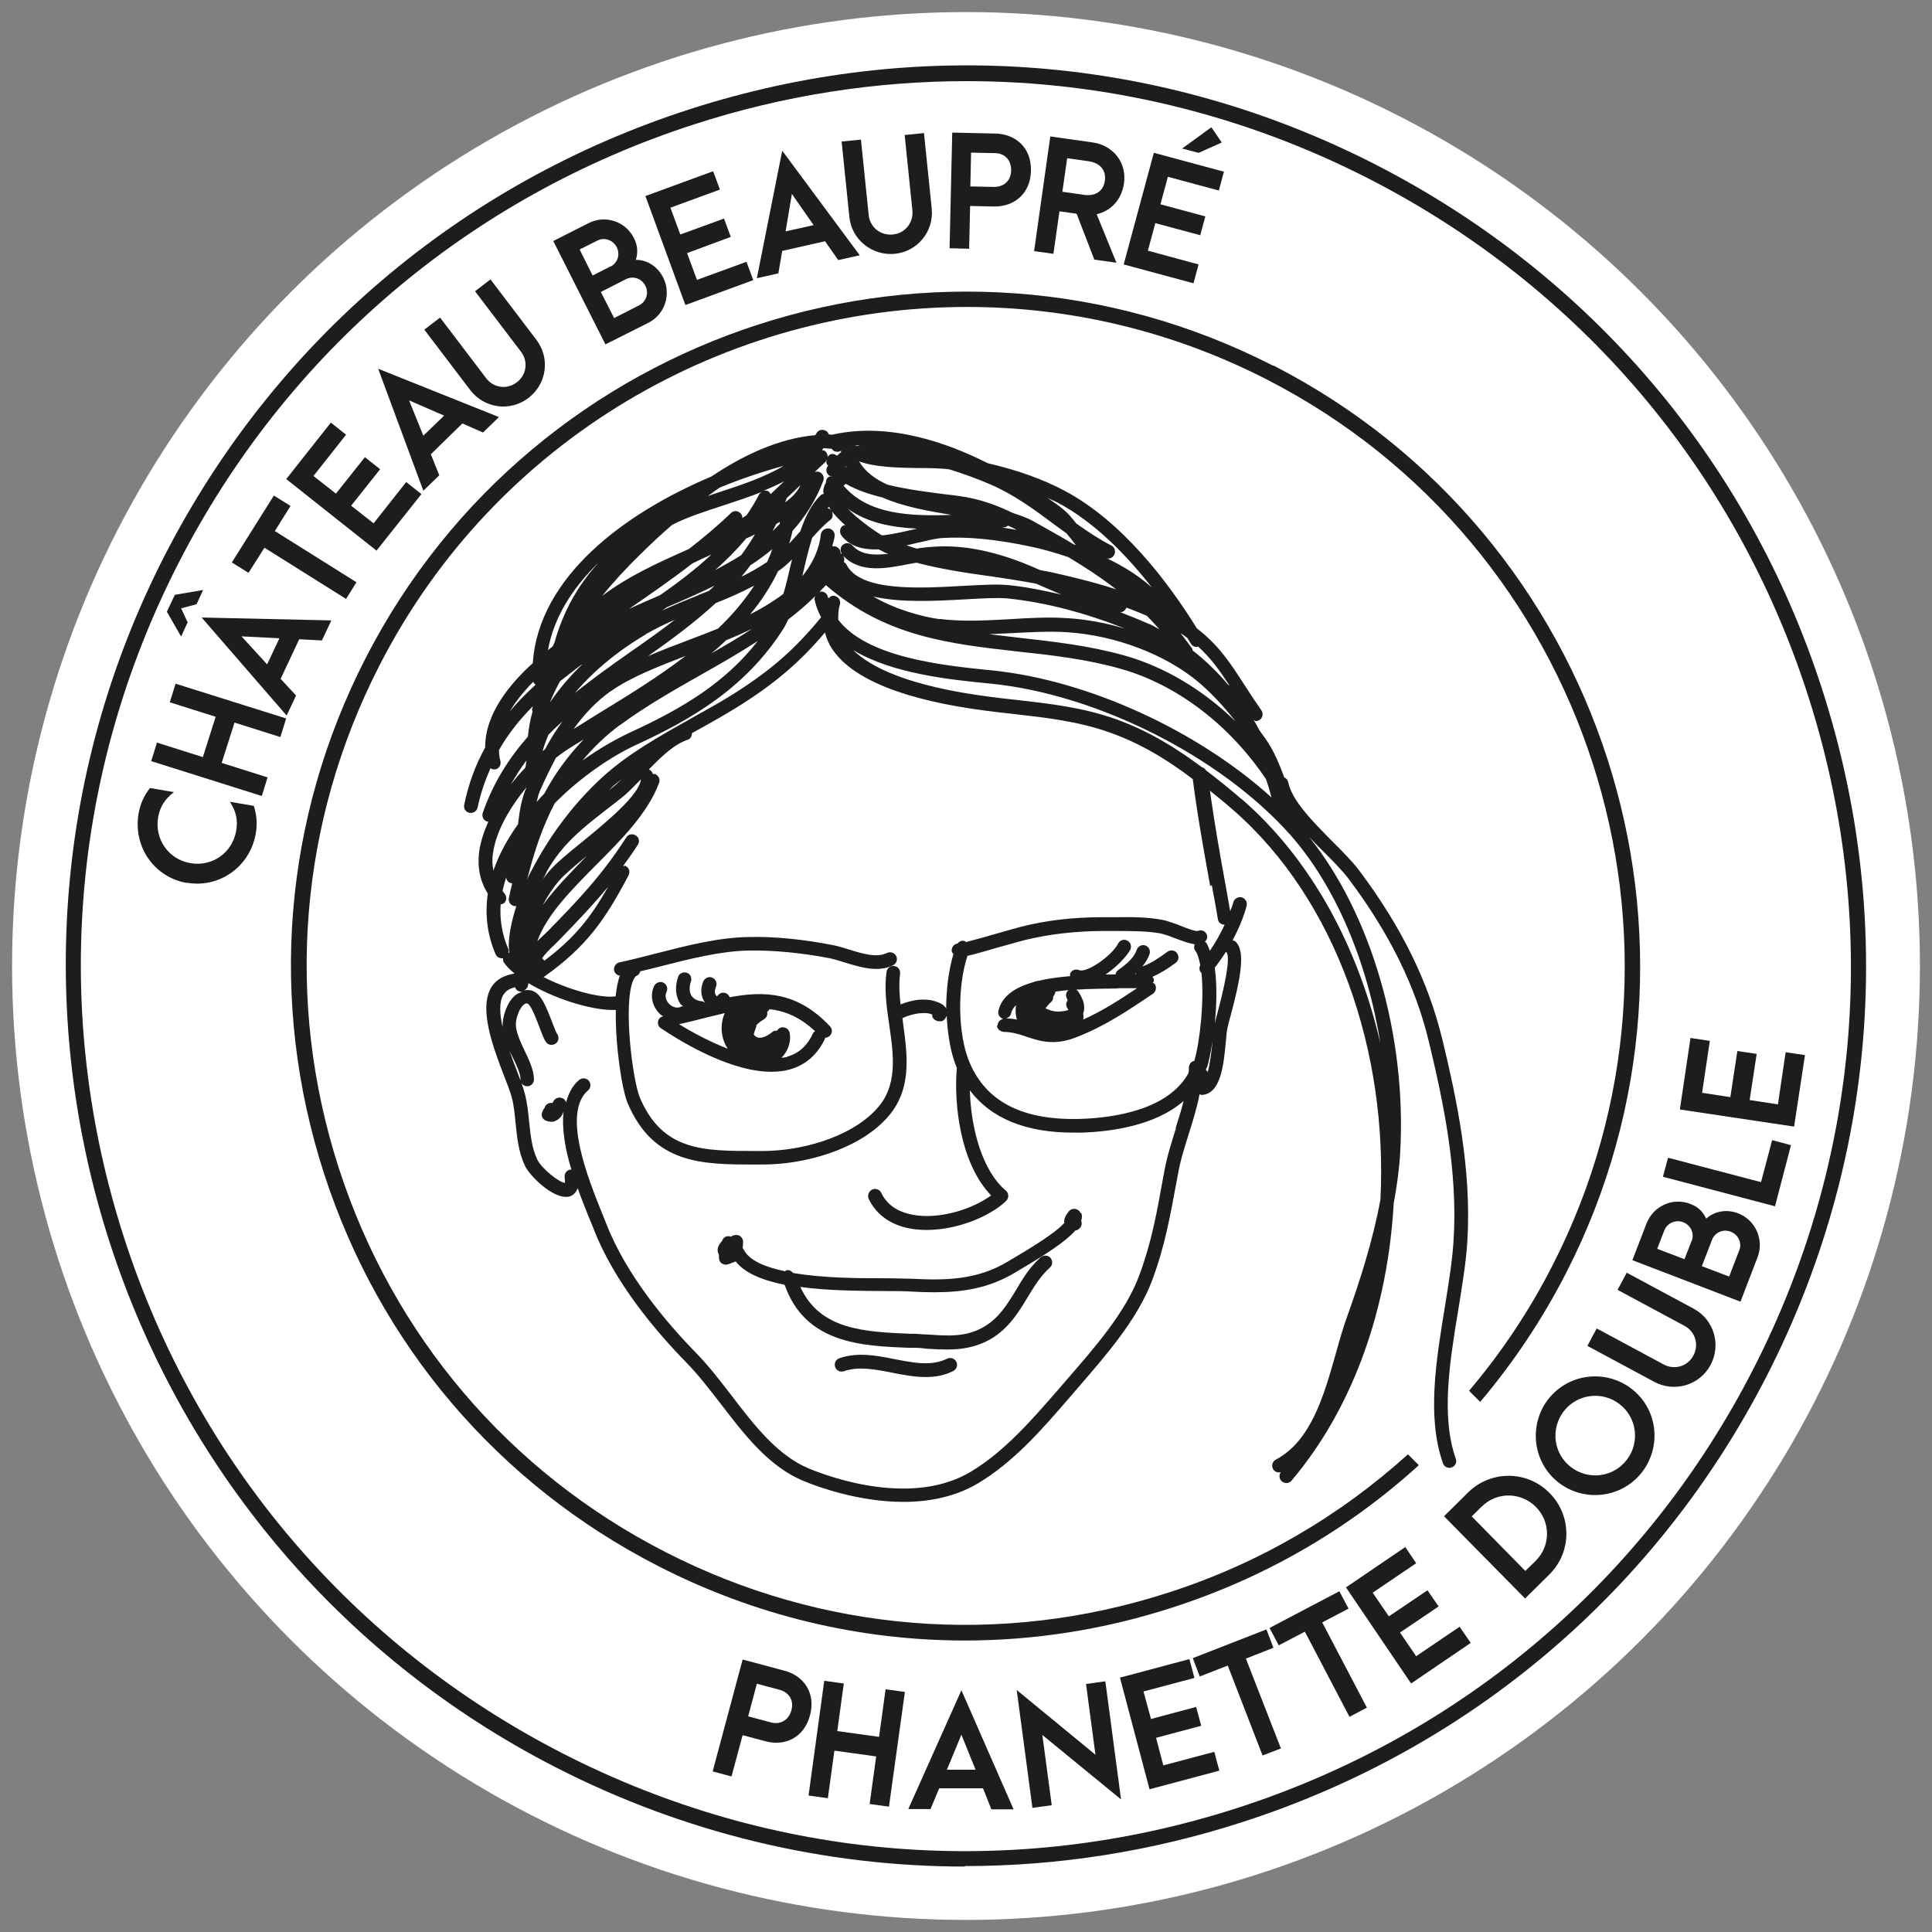
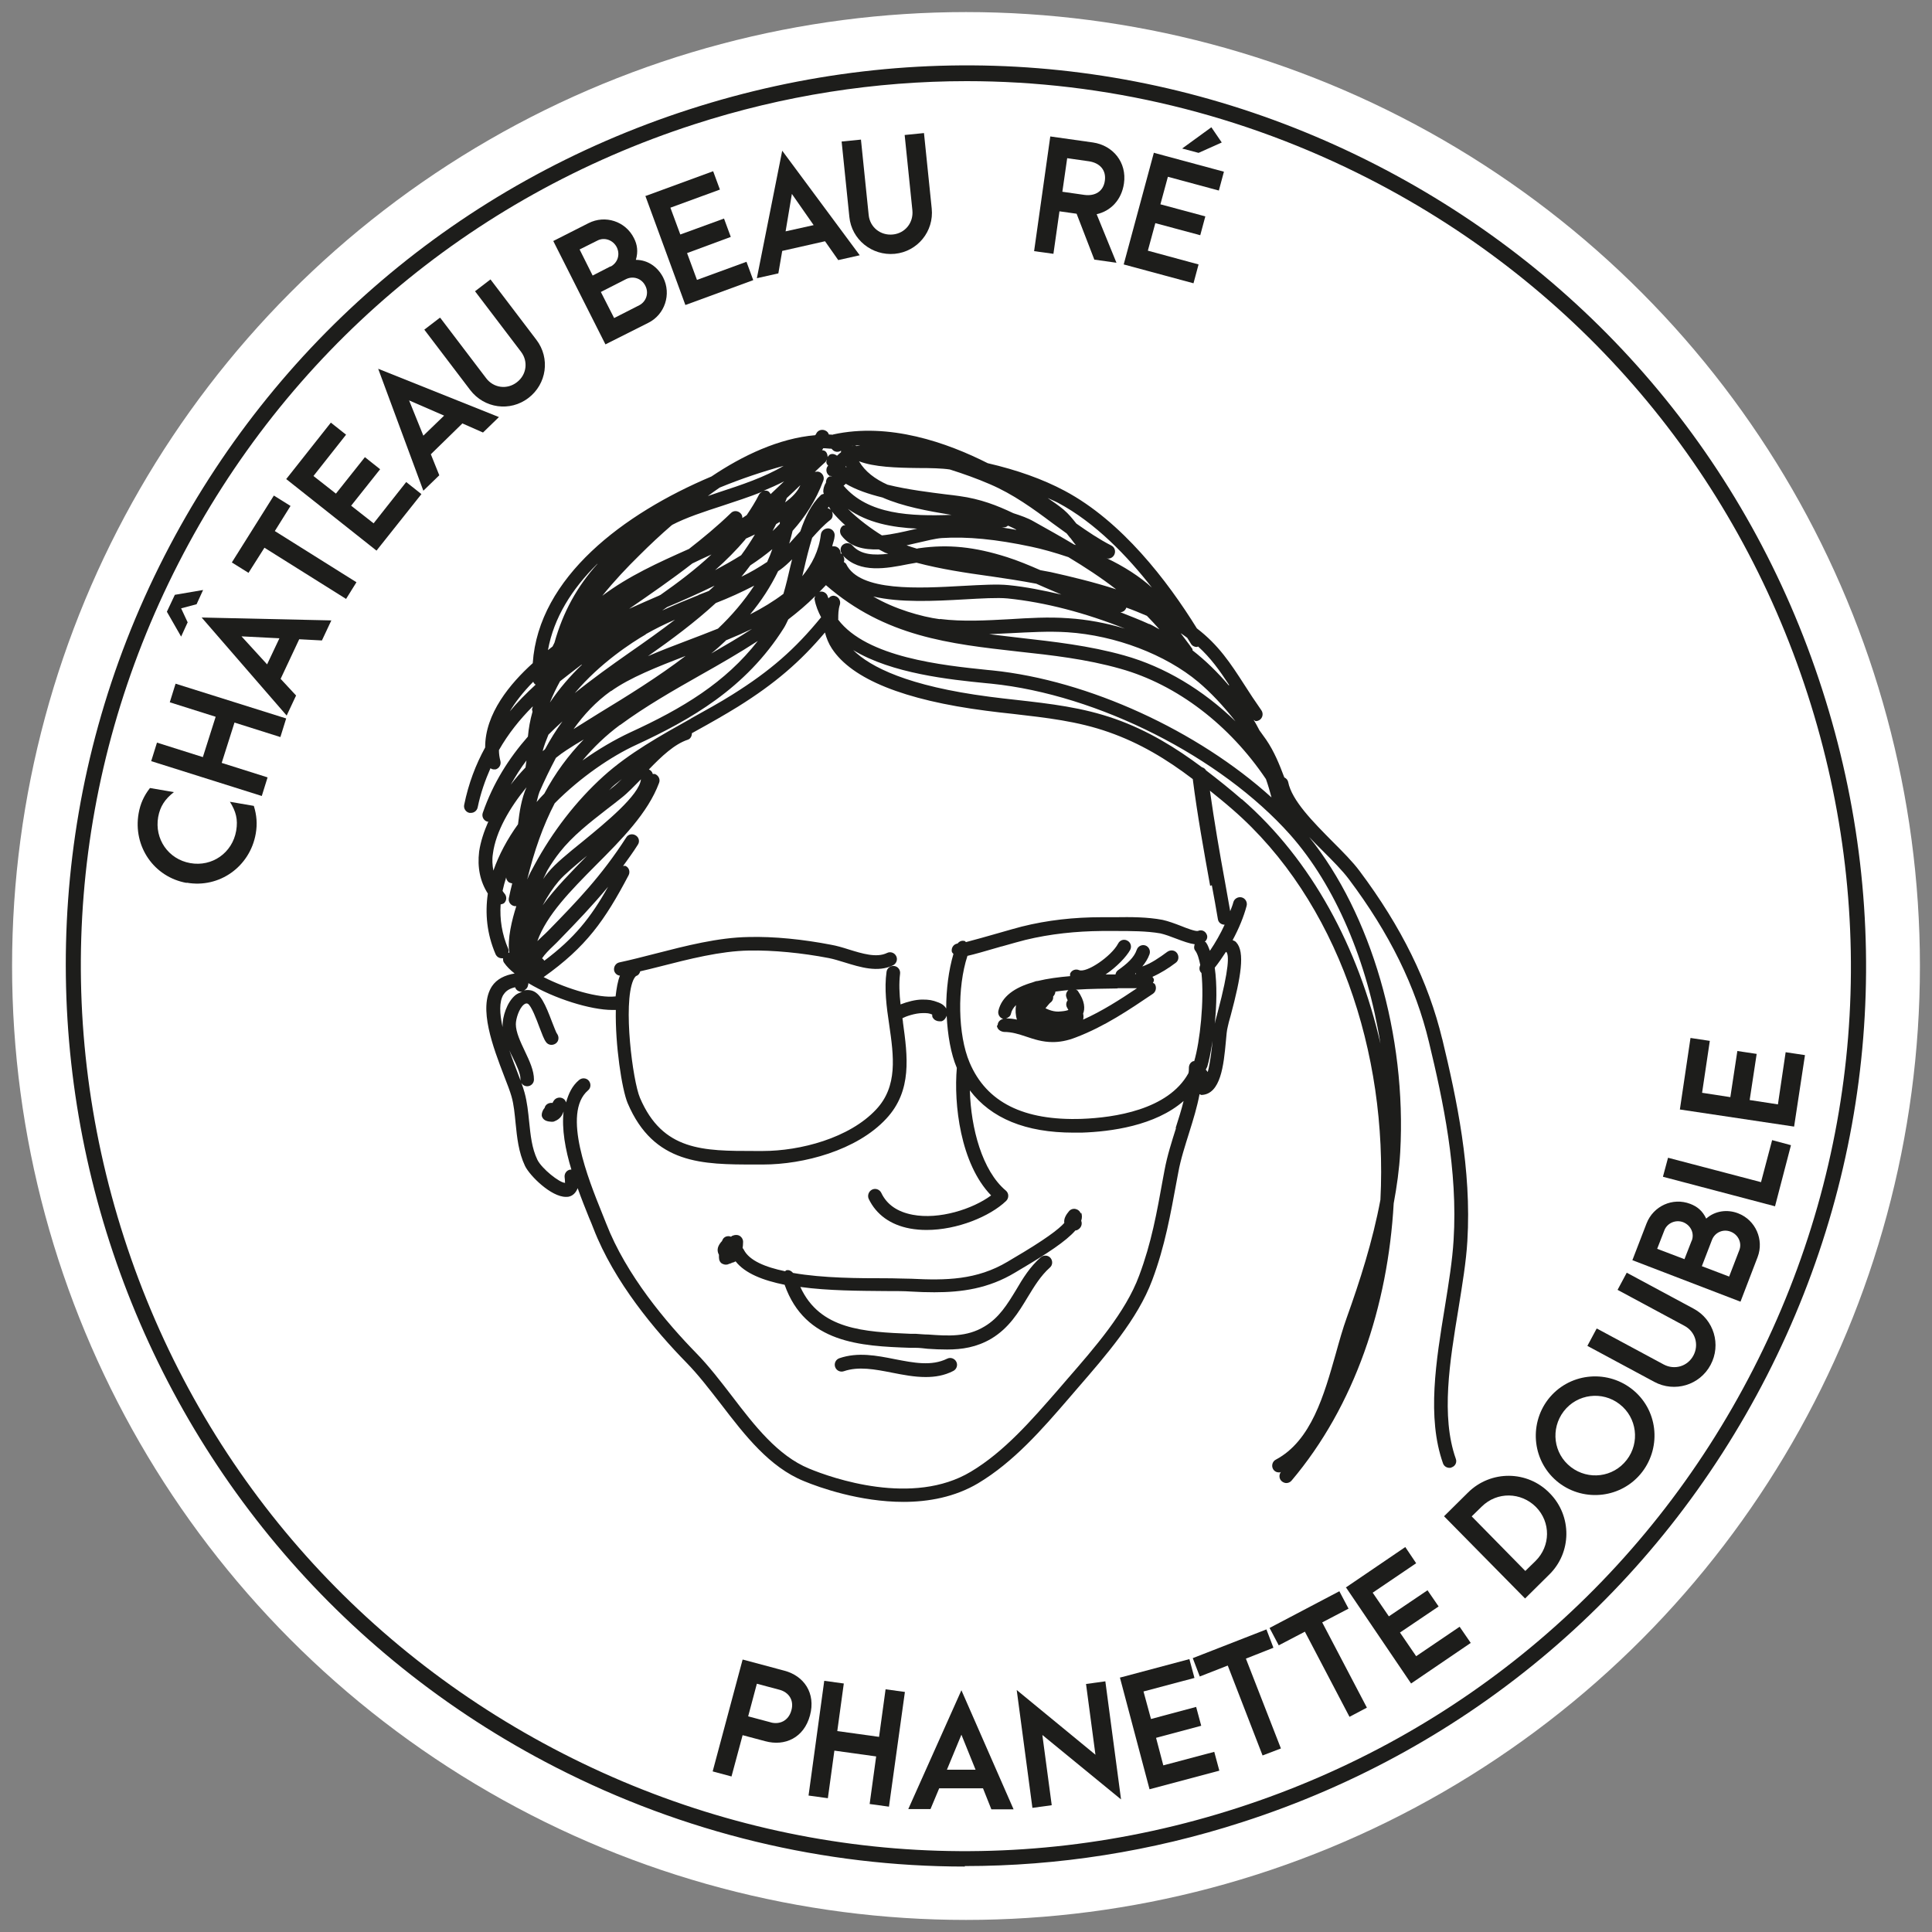
<svg xmlns="http://www.w3.org/2000/svg" id="Calque_1" data-name="Calque 1" viewBox="0 0 80 80">
  <rect x="0" y="0" width="80" height="80" fill="#808080" stroke="none" />
  <defs>
    <style>
      .cls-1 {
        fill: #1d1d1b;
      }

      .cls-2 {
        fill: #fff;
      }
    </style>
  </defs>
  <circle class="cls-2" cx="40" cy="40" r="39.5" />
  <g>
    <path class="cls-1" d="M7.73,36.56c-1.36-.24-2.23-1.52-1.99-2.88.07-.4.22-.73.47-1.05l.99.17c-.37.29-.57.59-.65,1.03-.16.91.42,1.75,1.33,1.91.9.16,1.74-.42,1.9-1.34.08-.47-.01-.8-.26-1.2l.99.17c.12.38.15.75.08,1.15-.24,1.37-1.51,2.27-2.86,2.03h0Z" />
    <path class="cls-1" d="M6.26,31.52l.24-.77,1.9.6.53-1.67-1.9-.6.24-.77,4.58,1.44-.24.77-1.9-.6-.53,1.67,1.9.6-.24.77-4.57-1.44h0Z" />
    <path class="cls-1" d="M7.77,25.77l-.27.59-.59-1.03.33-.7,1.17-.2-.27.59-.64.17.28.6v-.02ZM12.39,26.47l-.77,1.64.64.69-.39.83-3.52-4.06,5.37.12-.39.83s-.94-.05-.94-.05ZM11.57,26.43l-1.57-.08,1.06,1.16.51-1.08Z" />
    <path class="cls-1" d="M10.95,22.68l-.66,1.04-.69-.43,1.74-2.77.69.43-.65,1.04,3.38,2.12-.43.69-3.38-2.12Z" />
    <path class="cls-1" d="M11.85,19.84l1.85-2.34.63.5-1.35,1.71.93.73,1.2-1.51.63.5-1.2,1.51.93.73,1.35-1.71.63.5-1.86,2.34-3.76-2.98.02.02Z" />
    <path class="cls-1" d="M19.14,17.54l-1.3,1.27.35.87-.66.64-1.87-5.05,5,2-.66.64-.86-.38h0ZM18.39,17.21l-1.45-.63.59,1.46s.86-.83.86-.83Z" />
    <path class="cls-1" d="M18.23,13.16l1.9,2.5c.31.41.87.48,1.27.17.41-.31.48-.87.17-1.27l-1.9-2.5.64-.49,1.9,2.5c.58.76.43,1.83-.33,2.41s-1.83.43-2.41-.33l-1.9-2.5.64-.49h.02Z" />
    <path class="cls-1" d="M22.91,9.98l1.46-.74c.69-.35,1.53-.08,1.88.62.14.27.18.56.08.9.5,0,.91.3,1.13.73.35.69.07,1.54-.62,1.88l-1.77.89s-2.16-4.28-2.16-4.28ZM25.28,11.04c.29-.15.41-.49.26-.8-.15-.3-.51-.43-.8-.28l-.74.37.54,1.08.74-.38h0ZM26.47,12.64c.29-.15.41-.51.25-.81-.15-.3-.5-.42-.8-.27l-1.04.53.55,1.08s1.04-.53,1.04-.53Z" />
    <path class="cls-1" d="M26.72,8.12l2.81-1.03.28.76-2.05.75.41,1.11,1.81-.66.28.76-1.81.67.41,1.11,2.05-.75.28.76-2.81,1.03-1.65-4.5h-.01Z" />
    <path class="cls-1" d="M34.16,9.99l-1.77.4-.16.93-.89.2,1.05-5.28,3.21,4.33-.89.2-.54-.77h0ZM33.69,9.32l-.9-1.29-.26,1.55,1.17-.26h0Z" />
    <path class="cls-1" d="M35.65,5.78l.32,3.12c.05.51.49.86,1,.81.51-.05.86-.49.81-1l-.32-3.12.8-.08.32,3.12c.1.95-.59,1.79-1.53,1.88s-1.79-.59-1.88-1.53l-.32-3.12.81-.08h-.01Z" />
-     <path class="cls-1" d="M39.43,5.49l1.79.04c.83.02,1.49.58,1.47,1.54s-.71,1.5-1.54,1.48l-.98-.02-.04,1.77-.81-.02s.11-4.79.11-4.79ZM41.16,7.74c.39,0,.7-.23.71-.69,0-.45-.29-.71-.68-.71l-.98-.02-.03,1.4.98.02Z" />
    <path class="cls-1" d="M45.31,10.74l-.73-1.89-.71-.1-.25,1.76-.8-.11.67-4.75,1.77.25c.82.12,1.41.82,1.28,1.7-.1.68-.55,1.14-1.13,1.27l.82,2.01-.92-.13h0ZM43.99,7.94l.91.13c.44.06.79-.14.85-.59.06-.44-.21-.73-.65-.8l-.91-.13s-.2,1.39-.2,1.39Z" />
    <path class="cls-1" d="M47.79,6.33l2.89.78-.21.78-2.11-.57-.31,1.14,1.86.5-.21.78-1.86-.5-.31,1.14,2.1.57-.21.78-2.89-.78,1.25-4.63h.01ZM50.16,5.27l.43.63-.96.43-.68-.18,1.21-.88Z" />
  </g>
  <path class="cls-1" d="M39.95,77.29c-5.82,0-11.61-1.38-16.94-4.11C4.72,63.81-2.55,41.31,6.81,23.02,11.35,14.16,19.07,7.59,28.54,4.53s19.57-2.25,28.43,2.29c8.86,4.54,15.43,12.25,18.48,21.72,3.06,9.47,2.24,19.57-2.29,28.43l-.29-.15.29.15c-4.54,8.86-12.25,15.43-21.72,18.48-3.77,1.22-7.64,1.82-11.49,1.82v.02ZM40.03,3.36c-3.78,0-7.59.59-11.29,1.79-9.31,3.01-16.89,9.46-21.35,18.17-4.46,8.71-5.26,18.63-2.25,27.94s9.46,16.89,18.17,21.35c8.71,4.46,18.63,5.26,27.94,2.25,9.31-3.01,16.89-9.46,21.35-18.17s5.26-18.63,2.25-27.94c-3.01-9.31-9.46-16.89-18.17-21.35-5.24-2.68-10.93-4.04-16.65-4.04Z" />
  <g>
    <path class="cls-1" d="M30.76,68.72l1.72.46c.8.21,1.31.92,1.06,1.85s-1.04,1.29-1.85,1.07l-.94-.25-.46,1.71-.78-.21,1.24-4.63h.01ZM31.91,71.32c.37.1.74-.06.86-.5.12-.43-.12-.75-.49-.85l-.94-.25-.36,1.35.94.25h0Z" />
    <path class="cls-1" d="M34.14,69.6l.8.11-.27,1.97,1.73.24.27-1.97.8.11-.66,4.75-.8-.11.27-1.97-1.73-.24-.27,1.97-.8-.11.65-4.75h0Z" />
    <path class="cls-1" d="M40.71,74.05h-1.82l-.36.86h-.92l2.2-4.92,2.16,4.93h-.92l-.35-.88h0ZM40.4,73.29l-.59-1.46-.6,1.45h1.2-.01Z" />
    <path class="cls-1" d="M43.16,71.83l.39,2.92-.8.11-.65-4.88,3.26,2.68-.39-2.93.8-.11.65,4.89-3.26-2.67h0Z" />
    <path class="cls-1" d="M46.36,69.47l2.89-.77.21.78-2.11.56.31,1.14,1.87-.5.21.78-1.87.5.3,1.14,2.11-.56.21.78-2.89.77-1.23-4.64v.02Z" />
    <path class="cls-1" d="M50.83,68.97l-1.15.45-.29-.76,3.05-1.19.29.76-1.14.45,1.45,3.72-.76.29-1.44-3.72h-.01Z" />
    <path class="cls-1" d="M54.04,67.56l-1.09.57-.38-.72,2.89-1.52.38.72-1.09.57,1.85,3.53-.72.38-1.85-3.53h.01Z" />
    <path class="cls-1" d="M55.72,65.74l2.47-1.68.45.67-1.8,1.22.67.98,1.6-1.08.46.67-1.6,1.08.67.98,1.8-1.22.46.67-2.47,1.68-2.69-3.97h-.02Z" />
    <path class="cls-1" d="M59.8,62.78l.99-.98c.94-.93,2.46-.92,3.38.03.93.94.92,2.46-.03,3.38l-.99.98-3.36-3.41h.01ZM63.58,64.64c.63-.62.64-1.61.02-2.24-.62-.62-1.61-.64-2.24-.02l-.42.41,2.22,2.26s.42-.41.42-.41Z" />
    <path class="cls-1" d="M64.55,61.4c-1.09-.84-1.26-2.39-.45-3.45.84-1.09,2.39-1.26,3.45-.45,1.1.84,1.26,2.39.45,3.45-.84,1.09-2.39,1.26-3.45.45ZM67.06,58.14c-.71-.55-1.75-.43-2.31.3-.55.72-.43,1.75.3,2.31.72.55,1.75.43,2.31-.3.55-.71.43-1.75-.3-2.31Z" />
    <path class="cls-1" d="M66.12,55.01l2.77,1.49c.45.24.99.08,1.23-.37.24-.45.08-.99-.37-1.23l-2.77-1.49.38-.71,2.77,1.49c.84.45,1.15,1.49.7,2.33s-1.49,1.15-2.33.7l-2.77-1.49.38-.71h.01Z" />
    <path class="cls-1" d="M67.59,52.19l.59-1.53c.28-.72,1.08-1.09,1.81-.81.29.11.51.29.66.61.37-.33.88-.39,1.32-.22.73.28,1.08,1.1.81,1.81l-.71,1.85-4.48-1.72h0ZM70.05,51.38c.12-.3-.03-.64-.35-.77-.31-.12-.66.03-.78.33l-.3.77,1.13.43.3-.77h0ZM72.02,51.77c.12-.3-.04-.65-.36-.77-.31-.12-.65.03-.77.34l-.42,1.09,1.13.43.42-1.09Z" />
    <path class="cls-1" d="M68.86,48.72l.21-.78,3.85,1.01.46-1.74.78.21-.66,2.53-4.63-1.22h0Z" />
    <path class="cls-1" d="M69.56,45.94l.44-2.96.8.12-.32,2.15,1.17.18.29-1.91.8.12-.29,1.91,1.17.18.32-2.16.8.12-.45,2.96-4.74-.71h0Z" />
  </g>
  <g>
-     <path class="cls-1" d="M30.22,41.34c-.01-.06-.04-.13-.09-.17-.12-.1-.3-.08-.4.04-.01.02-.03.03-.04.05-.11-.1-.11-.22-.04-.41.06-.15-.02-.31-.16-.37s-.31.02-.37.16c-.14.35-.09.65.08.89-.04-.03-.08-.07-.14-.07-.19-.02-.33-.09-.42-.22-.1-.15-.11-.37-.03-.6.05-.15-.02-.31-.17-.36s-.31.02-.36.17c-.14.4-.11.8.08,1.1.03.05.09.08.13.12h-.06c-.18.11-.38.03-.5-.08s-.23-.31-.13-.52c.07-.14.01-.31-.13-.38s-.31,0-.38.13c-.19.4-.09.87.26,1.19.04.03.08.05.11.07-.07.02-.13.05-.17.11-.09.13-.05.31.08.39,1.08.72,2.98,1.8,4.57,1.8.27,0,.53-.03.78-.1.65-.19,1.14-.62,1.45-1.29v-.02h0c.07,0,.14-.03.19-.08.11-.11.12-.29,0-.4-1.34-1.43-2.73-1.47-4.18-1.19l.03.04ZM30.14,43.43h0c-.76-.3-1.49-.69-2.02-1.02.32-.07.64-.15.95-.23.33-.08.64-.16.94-.23-.23.54-.13,1.09.12,1.47h0ZM32.58,43.77c-.07.02-.15.02-.22.03.24-.24.41-.62.34-1.02-.02-.13-.12-.22-.25-.24-.12-.02-.22.05-.28.14-.07,0-.14,0-.2.06-.17.14-.49.33-.69.17-.03-.02-.05-.05-.07-.08.02-.07.05-.17.09-.28.02-.03.02-.07.02-.1.08-.08.18-.17.31-.24.1-.06.16-.17.14-.29v-.02h0s.07-.07.1-.11c.65.07,1.27.34,1.88.91-.03.03-.07.04-.08.08-.24.52-.59.84-1.09.98h0Z" />
    <path class="cls-1" d="M41.28,42.45c0,.16.13.26.29.28.33,0,.61.09.91.19.33.11.68.23,1.11.23.28,0,.59-.05.95-.19,1.21-.46,2.22-1.15,3.2-1.81.13-.09.16-.27.08-.4-.02-.03-.06-.04-.08-.05.02-.04.05-.08.04-.14,0-.04-.04-.07-.06-.11.35-.16.67-.36.96-.58.13-.09.15-.27.06-.4s-.27-.15-.4-.06c-.34.25-.67.48-1.04.61.12-.15.23-.31.3-.51.05-.15-.03-.31-.17-.36-.15-.05-.31.03-.36.18-.11.32-.39.57-.77.84-.06.04-.1.11-.11.18h-.41c.46-.31.86-.73,1.02-1.02.07-.14.02-.31-.12-.38-.14-.08-.31-.02-.38.12-.28.53-1.31,1.23-1.62,1.1-.14-.06-.31,0-.37.15,0,.03,0,.07,0,.1-.47.04-.93.1-1.34.2-.07,0-.14.03-.22.06-.72.21-1.27.57-1.41,1.18-.03.15.06.29.2.33-.13.03-.23.13-.23.27h-.03ZM46.99,40.34l.05-.05v.04h-.05ZM46.28,40.92c.3,0,.57,0,.8,0-.7.47-1.43.94-2.23,1.3.02-.08.02-.16,0-.25.08-.2.08-.51-.22-.94-.02-.03-.05-.03-.08-.05.6-.04,1.21-.04,1.71-.05h.01ZM44.16,41.31s.03.07.05.11c-.07.09-.08.21-.02.31q.04.07,0,0h0s.03.06.05.09c-.07.03-.18.05-.31.06-.29.04-.53-.08-.64-.13.07-.08.16-.2.2-.23.09-.06.13-.16.12-.26.05-.05.08-.11.09-.18v-.02c.18-.02.36-.05.54-.06-.09.08-.13.21-.07.32h0ZM41.86,41.98c.03-.14.1-.25.21-.36-.03.21-.02.42.04.6-.14-.03-.29-.05-.45-.05.09-.03.18-.09.2-.19Z" />
    <path class="cls-1" d="M44.75,50.25c-.03-.1-.12-.17-.22-.19-.1-.02-.21.02-.27.1-.1.12-.22.29-.19.48-.22.25-.79.69-2.14,1.48l-.2.12c-1.29.77-2.57.78-3.99.71-.27,0-.65-.02-1.09-.02-1.03,0-2.56,0-3.81-.22-.07-.08-.17-.14-.28-.11-.02,0-.03.03-.05.04-.82-.17-1.48-.44-1.71-.89-.01-.03-.03-.05-.05-.07.01-.07.02-.16.02-.26s-.06-.2-.15-.25-.2-.04-.29,0c-.02,0-.04.03-.06.04-.14-.06-.31,0-.36.15-.01.03-.03.05-.06.08-.1.13-.2.3-.08.52v.1c0,.11.04.22.14.27.1.05.2.05.29,0,.03,0,.08-.03.13-.05.04,0,.09-.03.13-.05.39.5,1.14.79,2.03.97.85,2.42,3.15,2.54,5.2,2.61h.21c.17,0,.34.02.51.04.27.02.54.03.81.03.61,0,1.22-.09,1.83-.45.73-.44,1.12-1.08,1.5-1.71.28-.46.54-.89.92-1.23.12-.1.13-.28.03-.4-.1-.12-.28-.13-.4-.03-.45.39-.75.88-1.03,1.36-.36.59-.7,1.15-1.31,1.51-.73.44-1.5.39-2.32.33-.17,0-.35-.02-.52-.03h-.21c-1.94-.08-3.76-.17-4.57-1.94,1.16.16,2.47.16,3.52.17.43,0,.79,0,1.06.02.32.02.65.03.97.03,1.13,0,2.24-.15,3.35-.82l.2-.12c1.1-.65,1.9-1.17,2.29-1.62.05,0,.09-.02.13-.05.12-.08.16-.23.11-.35.04-.12.04-.23,0-.34l-.02.04Z" />
    <path class="cls-1" d="M39.22,56.26c-.65.32-1.39.17-2.17.02-.75-.15-1.53-.3-2.29-.04-.15.05-.23.21-.18.36s.21.23.36.18c.61-.21,1.29-.08,2,.06.46.09.92.18,1.39.18.39,0,.77-.06,1.14-.25.14-.07.2-.24.13-.38s-.24-.2-.38-.13Z" />
    <path class="cls-1" d="M59.72,43.03c-.57-2.37-1.69-4.65-3.42-6.96-.29-.39-.7-.8-1.14-1.24-.78-.79-1.67-1.68-1.82-2.45-.02-.09-.08-.15-.16-.19-.2-.53-.41-1.06-.75-1.56-.1-.14-.19-.26-.28-.39-.08-.15-.15-.29-.24-.43.03.01.06.05.09.05.06,0,.11-.02.16-.05.13-.09.16-.27.07-.4-.26-.37-.49-.72-.7-1.05-.58-.9-1.07-1.65-1.97-2.34-1.22-1.97-3.11-4.44-5.48-5.7-.9-.48-1.97-.86-3.18-1.14-1.68-.85-4.08-1.7-6.4-1.19,0,0,0,.01-.02.01-.05,0-.11-.01-.16-.01-.02-.07-.07-.13-.14-.16-.14-.07-.31-.02-.38.12,0,.02-.03.04-.04.07-1.52.13-3.02.85-4.3,1.71-3.63,1.53-7.16,4.17-7.4,7.73-.93.84-1.98,2.09-1.97,3.49-.39.71-.69,1.49-.87,2.38-.03.15.07.3.22.33h.06c.13,0,.25-.09.28-.23.12-.59.31-1.12.53-1.62.04.03.09.05.14.05h.07c.15-.04.24-.2.2-.35-.04-.15-.06-.3-.06-.45.38-.67.86-1.27,1.4-1.81,0,.04-.02.08-.03.12,0,.04.02.07.02.1-.1.35-.16.69-.19,1.03-.79.9-1.44,1.92-1.87,3.16-.05.15.03.31.18.36h.05c-.18.41-.32.83-.38,1.24-.08.66.04,1.24.36,1.74-.12.83-.04,1.67.32,2.51.05.11.15.17.26.17.02,0,.03,0,.05,0,0,.06,0,.13.04.18.11.16.26.31.44.45-.41.07-.74.23-.94.53-.58.89.05,2.53.51,3.73.13.33.24.62.3.83.1.35.13.72.17,1.11.06.59.12,1.2.39,1.77.2.41,1.08,1.28,1.69,1.28.06,0,.11,0,.16-.02.11-.03.25-.13.33-.34.16.45.33.87.47,1.22.07.16.13.31.18.44.86,2.23,2.57,4.25,3.85,5.56.5.51.95,1.1,1.44,1.73.98,1.28,2,2.6,3.43,3.18.65.27,2.32.86,4.12.86,1.04,0,2.13-.2,3.09-.77,1.47-.88,2.64-2.22,3.76-3.52l.37-.43c1.16-1.34,2.48-2.85,3.08-4.46.53-1.41.76-2.74,1.02-4.14l.06-.32c.1-.56.29-1.13.46-1.68.16-.51.32-1.03.42-1.56.03,0,.05.03.08.03h0c.8-.03.92-1.24,1.01-2.21.02-.25.04-.47.08-.62.02-.1.06-.26.12-.46.43-1.61.6-2.63.23-3.03-.04-.05-.1-.07-.15-.09.26-.48.46-.97.58-1.42.04-.15-.05-.31-.2-.35-.15-.04-.31.05-.35.2-.03.12-.08.24-.13.37-.07-.39-.14-.78-.21-1.18-.23-1.25-.45-2.53-.63-3.81.31.25.62.5.94.78,4.34,3.77,6.43,10.09,6.12,16.16-.32,1.72-.86,3.39-1.39,4.87-.17.47-.31.97-.46,1.51-.48,1.69-1.01,3.6-2.48,4.38-.14.07-.19.25-.12.38.05.1.15.15.25.15.03,0,.05,0,.08-.02-.09.12-.08.29.04.39.05.04.12.07.18.07.08,0,.16-.03.22-.1,2.62-3.1,3.99-7.23,4.23-11.48.13-.7.23-1.41.27-2.12.27-4.84-1.21-9.87-3.77-13.05.18.19.37.38.55.56.42.42.82.82,1.09,1.18,1.69,2.25,2.77,4.45,3.32,6.75.59,2.45,1.2,5.31,1.02,8.2-.05.84-.2,1.77-.36,2.76-.37,2.25-.75,4.58-.08,6.48.04.12.15.19.27.19.03,0,.06,0,.09-.02.15-.05.23-.21.17-.36-.62-1.76-.25-4.02.11-6.2.16-1,.32-1.95.37-2.81.18-2.97-.44-5.88-1.04-8.37v.02ZM22.44,39.69c.12-.18.29-.35.49-.54.08-.08.17-.16.25-.25.71-.73,1.36-1.41,2-2.18-.72,1.28-1.4,2.13-2.64,3.06-.03-.04-.06-.08-.1-.1h0ZM34.43,18.58s.02.02.03.03c.09.11.25.13.37.05,0,.02-.02.04,0,.06h0c-.06.05-.12.1-.17.15-.08-.06-.17-.09-.27-.06-.05.02-.09.07-.12.11,0-.07-.02-.15-.07-.21-.04-.05-.1-.06-.16-.07.02-.03.03-.05.05-.08.12,0,.23.02.34.02h0ZM22.47,31.1c.06-.23.15-.46.24-.68.19-.19.38-.37.58-.55-.27.37-.51.76-.72,1.15-.03.03-.06.06-.1.08ZM27.82,21.74c.59-.31,1.33-.55,2.1-.8.54-.18,1.1-.36,1.65-.58-.06.03-.11.06-.14.12-.15.3-.33.58-.51.85-.06.04-.12.08-.18.12,0-.07-.02-.15-.08-.2-.11-.11-.29-.12-.4,0-.56.54-1.14,1.02-1.73,1.48-1.28.57-2.5,1.12-3.59,1.94.5-.62,1.03-1.18,1.53-1.67.45-.45.89-.86,1.33-1.24,0,0,.01,0,.02-.01h0ZM28.93,24.64c-.5.2-1.01.41-1.51.64.07-.05.13-.09.2-.14.66-.28,1.32-.57,1.97-.89-.08.08-.16.15-.24.22-.14.05-.27.11-.41.16h-.01ZM32.31,23.59c.18-.13.34-.28.49-.43-.02.09-.05.19-.07.28-.09.39-.18.78-.29,1.15-.41.31-.87.59-1.38.85.46-.55.85-1.15,1.16-1.79.03-.02.06-.04.09-.06ZM41,23.86c.63.09,1.27.19,1.91.31.11.05.22.1.34.15.23.1.46.2.7.3-.73-.17-1.47-.32-2.18-.39-.47-.05-1.13-.01-1.89.03-1.81.1-4.28.25-4.84-.9-.02-.04-.06-.06-.1-.09.04-.09.02-.18-.03-.26.7.74,1.8.53,2.7.35.12-.02.23-.04.34-.06,1.02.27,2.04.42,3.04.56h0ZM36.66,22.89s.08.02.12.04c-.58.07-1.14.05-1.48-.34-.1-.12-.28-.13-.4-.03-.11.09-.12.25-.04.37,0,0-.03,0-.05-.01,0-.16-.11-.29-.27-.3h-.08c.03-.14.09-.27.1-.42.02-.16-.09-.3-.25-.32-.15-.01-.3.09-.32.25-.08.68-.37,1.24-.77,1.73.02-.1.05-.19.07-.29.1-.44.21-.88.34-1.3.24-.27.48-.53.75-.74.11-.08.12-.23.07-.35.15.19.34.38.55.57-.03,0-.07,0-.1.02-.13.09-.15.27-.06.4.36.48.93.6,1.55.58.11.06.21.11.27.14ZM36.52,22.17c-.41-.25-1-.68-1.41-1.1.81.58,1.82.77,2.87.82-.05.01-.09.02-.14.03-.43.1-.9.21-1.33.25h.01ZM34.4,21.11s-.08-.06-.13-.07c.02-.02.03-.04.05-.06.03.04.05.09.08.13ZM31.78,23.26c-.35.23-.7.44-1.08.62.13-.15.25-.31.37-.47.32-.21.62-.43.91-.67-.06.17-.13.35-.21.52h0ZM32.51,20.8s.04-.1.06-.15v-.02c.19-.18.38-.35.57-.54h0c-.11.27-.35.51-.64.72h0ZM27.32,24.65c-.42.18-.85.37-1.27.56.9-.62,1.77-1.22,2.62-1.88.26-.13.53-.25.79-.37-.65.61-1.38,1.16-2.12,1.68h-.02ZM30.87,22.31c.08-.04.16-.07.24-.11l.15-.07c-.18.3-.37.59-.57.86-.35.22-.71.42-1.08.62.45-.4.88-.83,1.27-1.29h-.01ZM31.99,21.99c.05-.1.1-.19.15-.29.05-.03.1-.06.15-.09,0,.03,0,.05,0,.08-.09.1-.19.2-.29.29h0ZM29.64,24.97c.54-.21,1.07-.45,1.59-.72-.42.64-.93,1.24-1.5,1.78-.43.17-.86.34-1.29.5-.56.21-1.1.42-1.61.64.97-.68,1.94-1.4,2.81-2.2ZM30.05,26.52c.37-.15.73-.31,1.09-.48-.55.36-1.12.69-1.69,1.02.21-.17.41-.35.6-.53h0ZM38.92,25.64c-.76-.1-1.88-.42-2.76-.94,1.1.26,2.52.19,3.76.12.71-.04,1.38-.08,1.8-.04,1.57.16,3.23.6,4.86,1.25-.76-.23-1.56-.38-2.34-.43-.82-.06-1.64-.01-2.44.04-.95.05-1.93.11-2.88-.01h0ZM47.58,25.84c-.39-.18-.79-.33-1.19-.49.12,0,.21-.08.25-.19.28.1.57.22.85.34.18.18.35.37.52.56-.14-.07-.27-.16-.41-.22h-.02ZM46.21,24.4c-.93-.3-1.85-.52-2.7-.71-.14-.03-.29-.05-.43-.08-.48-.21-.94-.4-1.38-.54-1.35-.43-2.44-.54-3.64-.37-.03,0-.06.01-.09.02-.14-.04-.29-.09-.43-.14.15-.03.3-.07.44-.1.39-.09.75-.18,1.01-.2,1.06-.07,2.27.05,3.72.36.43.09.97.24,1.53.43.68.41,1.34.84,1.96,1.32h.01ZM42.08,21.94c-.21-.04-.41-.07-.61-.1h.08c.08,0,.14-.03.18-.07h.02c.11.05.22.1.33.16h0ZM39.4,21.32c-1.68.06-3.45,0-4.47-1.21.03-.02.07-.05.09-.08.42.25.95.43,1.52.57.84.37,1.87.56,2.86.72ZM35.01,19.33s.02-.02.03-.03c0,.02,0,.04.02.06,0-.01-.04-.02-.05-.03ZM34.34,19.7s.08.01.12.02c-.05,0-.11,0-.15.03-.08.05-.11.14-.11.24-.09.14-.11.27-.11.37,0,.03.02.06.02.09-.04.01-.09.02-.12.05-.4.38-.65.91-.85,1.5-.03.04-.07.07-.1.11-.12.13-.24.27-.36.4.05-.18.1-.35.14-.53.52-.58.96-1.25,1.27-2.07.06-.15-.02-.31-.17-.37-.06-.02-.12-.01-.18,0,.15-.14.28-.27.44-.41.03-.03.03-.07.05-.1,0,.05-.03.11,0,.16,0,.03.04.06.06.09,0,.01-.02.03-.03.04-.08.13-.04.31.1.39h-.02ZM31.91,20.46s-.05-.09-.1-.12c-.06-.03-.13-.03-.19-.02.29-.12.58-.25.85-.39-.19.18-.38.36-.56.53ZM24.09,27.53c-.47.45-.93.98-1.32,1.56.12-.3.26-.59.42-.88.29-.23.59-.46.89-.69h.01ZM26.74,26.26c.39-.22.79-.42,1.21-.6-.6.46-1.23.91-1.88,1.36-.77.54-1.54,1.09-2.27,1.68,1.05-1.25,2.37-2.1,2.94-2.43h0ZM25.3,28.62c.78-.56,1.9-1,3.09-1.46-1.14.87-2.4,1.65-3.6,2.38-.36.22-.7.44-1.04.65.42-.59.92-1.13,1.55-1.58h0ZM25.68,30.02c1.03-.76,2.2-1.43,3.33-2.07.8-.45,1.6-.91,2.37-1.41-1.35,1.73-3.11,2.79-5.29,3.79-.64.3-1.31.69-1.97,1.16.46-.55.97-1.04,1.55-1.47h.01ZM41.83,26.22c.78-.04,1.59-.09,2.37-.04,1.99.13,4.06.92,5.42,2.06.51.43,1.02.97,1.54,1.63-1.34-1.3-2.93-2.26-4.61-2.73-1.46-.41-2.92-.57-4.33-.73-.42-.05-.84-.1-1.26-.15.29-.01.58-.03.86-.04h0ZM44.31,22.26c.08.1.15.21.24.31-.02,0-.04-.02-.07-.02-.55-.33-1.11-.64-1.68-.96-.24-.14-.53-.24-.84-.34-.67-.32-1.36-.59-2.24-.71-.16-.02-.35-.05-.56-.07-.62-.08-1.56-.19-2.41-.4-.51-.23-.93-.54-1.18-.97.62.24,1.54.27,2.46.28.5,0,.97.01,1.3.06.57.18,1.13.38,1.66.61.96.41,1.8,1.02,2.6,1.62.19.14.39.28.58.42.05.06.09.12.14.18h0ZM35.28,18.46h.03s0,.01-.02.01h0s0-.01,0-.01ZM32.45,19.29c-.79.47-1.75.79-2.7,1.1-.15.05-.29.1-.44.15.16-.12.33-.24.49-.35.9-.37,1.8-.67,2.65-.9ZM22.33,32.81c.21-.48.44-.96.69-1.43.15-.12.3-.23.44-.32.23-.15.47-.3.71-.44-.63.65-1.18,1.39-1.63,2.24-.11.11-.22.23-.32.35.04-.13.06-.27.11-.39h0ZM23.16,35.31c.56-.71,1.25-1.24,1.98-1.81.2-.15.39-.3.59-.46.27-.21.53-.49.81-.77-.07.66-1.47,1.8-2.42,2.58-.61.49-1.13.92-1.41,1.26-.08.09-.15.19-.22.29.06-.11.11-.23.17-.35.17-.29.35-.55.51-.75h-.01ZM23.14,36.48c.23-.27.71-.67,1.22-1.09h-.01c-.67.69-1.36,1.38-1.88,2.1.2-.38.43-.73.67-1.01ZM25.37,32.6s-.11.09-.16.13c.06-.05.11-.12.17-.17.12-.11.25-.2.37-.3-.13.12-.26.25-.38.34ZM28.62,29.75c-1.27.71-2.58,1.44-3.63,2.39-1.14,1.03-2.12,2.31-2.86,3.68-.11.2-.22.4-.3.6.29-1.19.66-2.24,1.14-3.16,1.07-1.08,2.34-1.94,3.36-2.41,2.25-1.04,4.55-2.34,6.13-4.85.07-.11.12-.23.18-.35.39-.3.77-.62,1.12-.97-.02.05-.04.09-.03.14.05.27.15.51.27.74-1.07,1.31-2.09,2.21-3.67,3.2-.54.34-1.11.65-1.7.98h-.01ZM34.71,25.64c0-.2,0-.4.07-.61.04-.15-.05-.31-.2-.35-.11-.04-.21.02-.28.1,0-.02,0-.04-.02-.06-.03-.16-.19-.25-.33-.22,0,0-.02.02-.03.02.09-.1.19-.19.28-.29,2.46,2.14,5.13,2.43,7.96,2.75,1.39.15,2.82.31,4.23.71,2.36.66,4.53,2.34,6.03,4.57.09.25.16.5.23.76-3.05-2.76-7.57-4.85-11.56-5.26l-.21-.02c-1.83-.19-4.99-.51-6.18-2.09h.01ZM50.88,28.38c-.46-.54-.96-1.03-1.5-1.45,0-.02,0-.04,0-.05-.16-.23-.33-.44-.49-.66.1.06.18.13.27.19.05.08.11.17.15.24.05.09.15.14.24.14.02,0,.04-.01.06-.02.52.47.89.99,1.29,1.6h-.01ZM47.73,24.36c-.53-.49-1.2-.91-1.91-1.25.02,0,.04.02.07.02.1,0,.2-.06.25-.16.07-.14.02-.31-.12-.38-.51-.26-.98-.58-1.45-.91-.16-.2-.32-.4-.52-.57-.21-.18-.44-.33-.67-.49.14.07.3.13.43.2,1.54.82,2.88,2.21,3.91,3.54h0ZM35.62,18.43s-.09.03-.14.04c-.03,0-.05-.02-.08-.02.07,0,.14-.01.22-.02ZM24.74,23.35c-.84.93-1.43,2-1.78,3.26-.03.05-.05.11-.08.16-.06.05-.12.09-.19.15.24-1.34.99-2.53,2.04-3.57h.01ZM21.09,29.49c.24-.41.56-.82.99-1.26.02.05.05.09.1.12-.39.36-.76.73-1.09,1.13h0ZM21.8,31.49c-.02.1-.02.19-.04.29-.21.22-.42.46-.61.71.2-.35.41-.69.65-1ZM20.41,35.35c.12-.92.7-1.91,1.39-2.75-.21.48-.29,1.01-.35,1.53-.44.61-.79,1.26-1.02,1.92-.04-.22-.06-.45-.02-.7ZM20.73,37.45s.1-.02.14-.05c.12-.11.12-.29.02-.4-.03-.03-.05-.07-.08-.11.04-.19.09-.37.15-.56,0,.08.05.16.12.21.04.02.09.03.13.04-.05.2-.1.4-.14.61-.03.15.07.3.23.33h.08c-.18.56-.38,1.37-.29,1.93h-.04s.02-.1,0-.15c-.27-.62-.36-1.24-.32-1.85ZM20.86,41.17c.1-.15.25-.24.47-.29.04.13.16.19.29.19-.09.03-.19.07-.27.13-.37.3-.54.91-.54,1.26v.07c-.12-.55-.15-1.05.04-1.35h.01ZM48.7,46.7c-.18.57-.37,1.16-.48,1.76l-.06.32c-.26,1.44-.48,2.68-.99,4.04-.56,1.52-1.85,2.99-2.98,4.29l-.37.43c-1.1,1.26-2.23,2.57-3.62,3.4-2.4,1.44-5.74.27-6.7-.13-1.29-.53-2.26-1.78-3.19-3-.47-.61-.96-1.25-1.48-1.78-1.24-1.27-2.9-3.23-3.73-5.37-.05-.13-.11-.28-.18-.45-.54-1.34-1.67-4.12-.57-5.06.12-.1.13-.28.03-.4-.1-.12-.28-.13-.4-.03-.29.24-.44.57-.54.93-.02-.06-.05-.12-.12-.16-.13-.08-.31-.04-.39.09-.02.03-.04.06-.05.09h0c-.15-.02-.3.06-.33.21-.08.08-.14.25-.11.35.07.2.28.21.4.22h.02s.07,0,.1-.02c.26-.1.33-.28.38-.41v-.02c-.09.74.07,1.61.32,2.43-.01,0-.03,0-.04,0-.16.02-.26.17-.24.32.02.14.01.21.02.23-.23,0-.97-.59-1.15-.96-.23-.48-.28-1.01-.34-1.58-.04-.39-.08-.8-.19-1.2-.06-.23-.18-.53-.31-.88-.1-.25-.21-.55-.32-.87.04.1.09.19.14.29.16.33.33.68.32.91,0,.16.12.29.28.29h0c.15,0,.28-.12.28-.28,0-.37-.18-.76-.38-1.18-.18-.38-.37-.78-.37-1.11,0-.22.13-.65.33-.81.06-.05.11-.06.16-.04.15.07.38.69.48.96.12.31.19.51.28.63.09.13.27.15.4.06s.15-.27.06-.4c-.05-.06-.13-.3-.21-.49-.27-.71-.48-1.22-.87-1.31-.1-.02-.19-.02-.29,0,.08-.04.15-.11.16-.2.02-.03.01-.07.02-.1,1.08.65,2.59,1.11,3.47,1.11h.15c-.03,1.44.25,3.29.49,3.86,1.08,2.54,3.11,2.54,5.27,2.54h.34c1.66,0,3.88-.58,5.1-1.9,1.08-1.16.88-2.59.69-3.98,0-.06-.02-.12-.02-.18.13-.07.52-.21.84-.21.18,0,.25,0,.39.06,0,.06,0,.11.04.15.05.08.16.13.26.13.03,0,.05,0,.08,0,.11-.03.18-.12.22-.23.04.8.17,1.57.42,2.16h0c-.13,1.48.14,3.96,1.42,5.28-.77.57-2.16,1.01-3.25.8-.63-.12-1.07-.42-1.3-.91-.07-.14-.24-.2-.38-.13s-.2.24-.14.38c.31.65.9,1.08,1.71,1.23.22.04.45.06.69.06,1.27,0,2.62-.56,3.29-1.2.06-.06.09-.13.09-.22,0-.08-.04-.16-.1-.21-.98-.82-1.45-2.59-1.49-4.15.88,1.16,2.31,1.75,4.29,1.75h.34c1.2-.04,3.04-.28,4.22-1.31-.09.37-.21.74-.33,1.12h.02ZM41.48,39.19c.41-.12.79-.22.98-.27,1.03-.25,2.09-.36,3.17-.37h.56c.63,0,1.29,0,1.86.1.18.04.43.13.66.22.29.11.54.2.76.23-.03.09-.04.18.02.26.1.13.16.35.21.6-.05.11-.05.24.05.33h0c.12,1.14-.06,2.84-.3,3.65h-.04c-.11.04-.18.15-.18.27,0,.08,0,.15-.02.23-.84,1.52-3.08,1.84-4.42,1.89-2.4.08-3.94-.68-4.64-2.33-.49-1.15-.52-3.11-.09-4.42.27-.06.69-.18,1.41-.39h.01ZM50.01,44.39s-.05-.07-.08-.1c.02-.04.04-.08.06-.12.07-.23.15-.62.22-1.07h0c-.03.29-.09.89-.2,1.29ZM50.78,39.42c.11.12.13.65-.36,2.5-.05.2-.1.36-.12.47.08-.77.1-1.62,0-2.32.16-.2.31-.42.46-.65h.02ZM50.18,36.66c.09.47.17.93.25,1.4.02.14.14.23.28.23h0c-.17.37-.38.74-.61,1.08-.05-.12-.09-.25-.16-.34,0-.02-.03-.02-.05-.03.08-.08.13-.19.08-.3-.06-.15-.22-.22-.37-.15-.11.02-.48-.12-.7-.21-.26-.1-.53-.2-.76-.25-.63-.12-1.31-.12-1.97-.11h-.56c-1.13,0-2.24.12-3.31.39-.2.05-.58.16-1,.28-.41.12-.96.27-1.3.36-.02,0-.02-.03-.04-.04-.12-.04-.23,0-.31.1h0c-.16.02-.26.17-.24.32,0,.05.05.08.07.11-.2.68-.3,1.47-.3,2.26-.05-.09-.14-.18-.32-.25-.26-.1-.39-.12-.67-.12s-.62.09-.9.2c-.05-.44-.07-.87-.02-1.27.02-.16-.09-.3-.24-.32-.16-.02-.3.09-.32.24-.1.7,0,1.46.11,2.19.19,1.31.36,2.55-.54,3.51-1.11,1.19-3.15,1.72-4.69,1.72h-.34c-2.13,0-3.81,0-4.75-2.2-.3-.7-.71-3.87-.28-4.87.05-.11.1-.17.13-.18.09-.03.14-.11.16-.19.26-.06.51-.12.78-.19,1.25-.32,2.54-.65,3.72-.67,1.01-.02,2.21.1,3.3.31.21.04.43.11.66.18.65.2,1.38.43,2.01.12.14-.07.2-.24.13-.38s-.24-.2-.38-.13c-.43.21-1.02.03-1.6-.15-.25-.08-.49-.15-.72-.19-1.13-.22-2.37-.35-3.42-.32-1.25.02-2.58.36-3.86.69-.51.13-1.01.26-1.48.36-.15.03-.25.18-.22.34.03.12.13.2.24.21-.09.22-.14.52-.18.86h-.02c-.66.08-1.96-.29-2.96-.8,1.76-1.25,2.53-2.34,3.52-4.22.07-.14.02-.31-.12-.38-.03-.02-.07,0-.11,0,.2-.28.41-.56.61-.88.09-.13.05-.31-.09-.39-.13-.08-.31-.05-.39.09-1.03,1.6-2.04,2.64-3.22,3.85-.08.08-.16.16-.24.23-.07.07-.15.14-.22.21.39-1.09,1.38-2.09,2.43-3.15,1.06-1.06,2.15-2.16,2.61-3.4.06-.15-.02-.31-.17-.37-.03,0-.06,0-.09,0-.02-.09-.08-.15-.16-.19.52-.54,1.06-1.05,1.61-1.23.12-.04.17-.16.17-.27.06-.03.12-.07.18-.1.58-.32,1.18-.66,1.73-1,1.52-.95,2.57-1.85,3.6-3.07.06.23.15.46.29.67.83,1.26,2.98,2.13,6.38,2.57.37.05.74.09,1.11.13,1.38.16,2.68.3,3.98.76,1.28.45,2.38,1.11,3.47,1.94.19,1.49.46,2.98.72,4.42l.06-.02ZM51.42,33.1c-.47-.41-.97-.81-1.48-1.2-.04-.07-.1-.11-.17-.13-1.07-.8-2.23-1.52-3.59-2s-2.69-.63-4.11-.79c-.36-.04-.73-.08-1.1-.13-3.38-.44-4.93-1.23-5.64-1.93,1.6.97,3.99,1.22,5.51,1.37l.21.02c4.41.45,9.5,3.03,12.37,6.25,1.88,2.12,3.2,5.26,3.74,8.65-.91-3.95-2.83-7.59-5.74-10.12h0Z" />
  </g>
-   <path class="cls-1" d="M52.71,15.14c-13.71-7.02-30.56-1.57-37.58,12.13-3.4,6.64-4.01,14.2-1.72,21.3s7.21,12.88,13.85,16.28c4,2.05,8.33,3.08,12.69,3.08,2.88,0,5.78-.45,8.61-1.37,3.84-1.24,7.29-3.25,10.19-5.89l-.45-.45c-2.83,2.56-6.19,4.53-9.93,5.73-6.93,2.24-14.33,1.64-20.81-1.68-6.49-3.32-11.29-8.97-13.53-15.9-2.24-6.93-1.64-14.33,1.68-20.81,4.82-9.42,14.41-14.85,24.33-14.85,4.18,0,8.42.96,12.39,2.99,13.39,6.85,18.71,23.32,11.85,36.71-.96,1.88-2.12,3.61-3.45,5.18l.46.46c1.37-1.62,2.57-3.41,3.56-5.34,7.02-13.71,1.57-30.56-12.13-37.58h0Z" />
</svg>